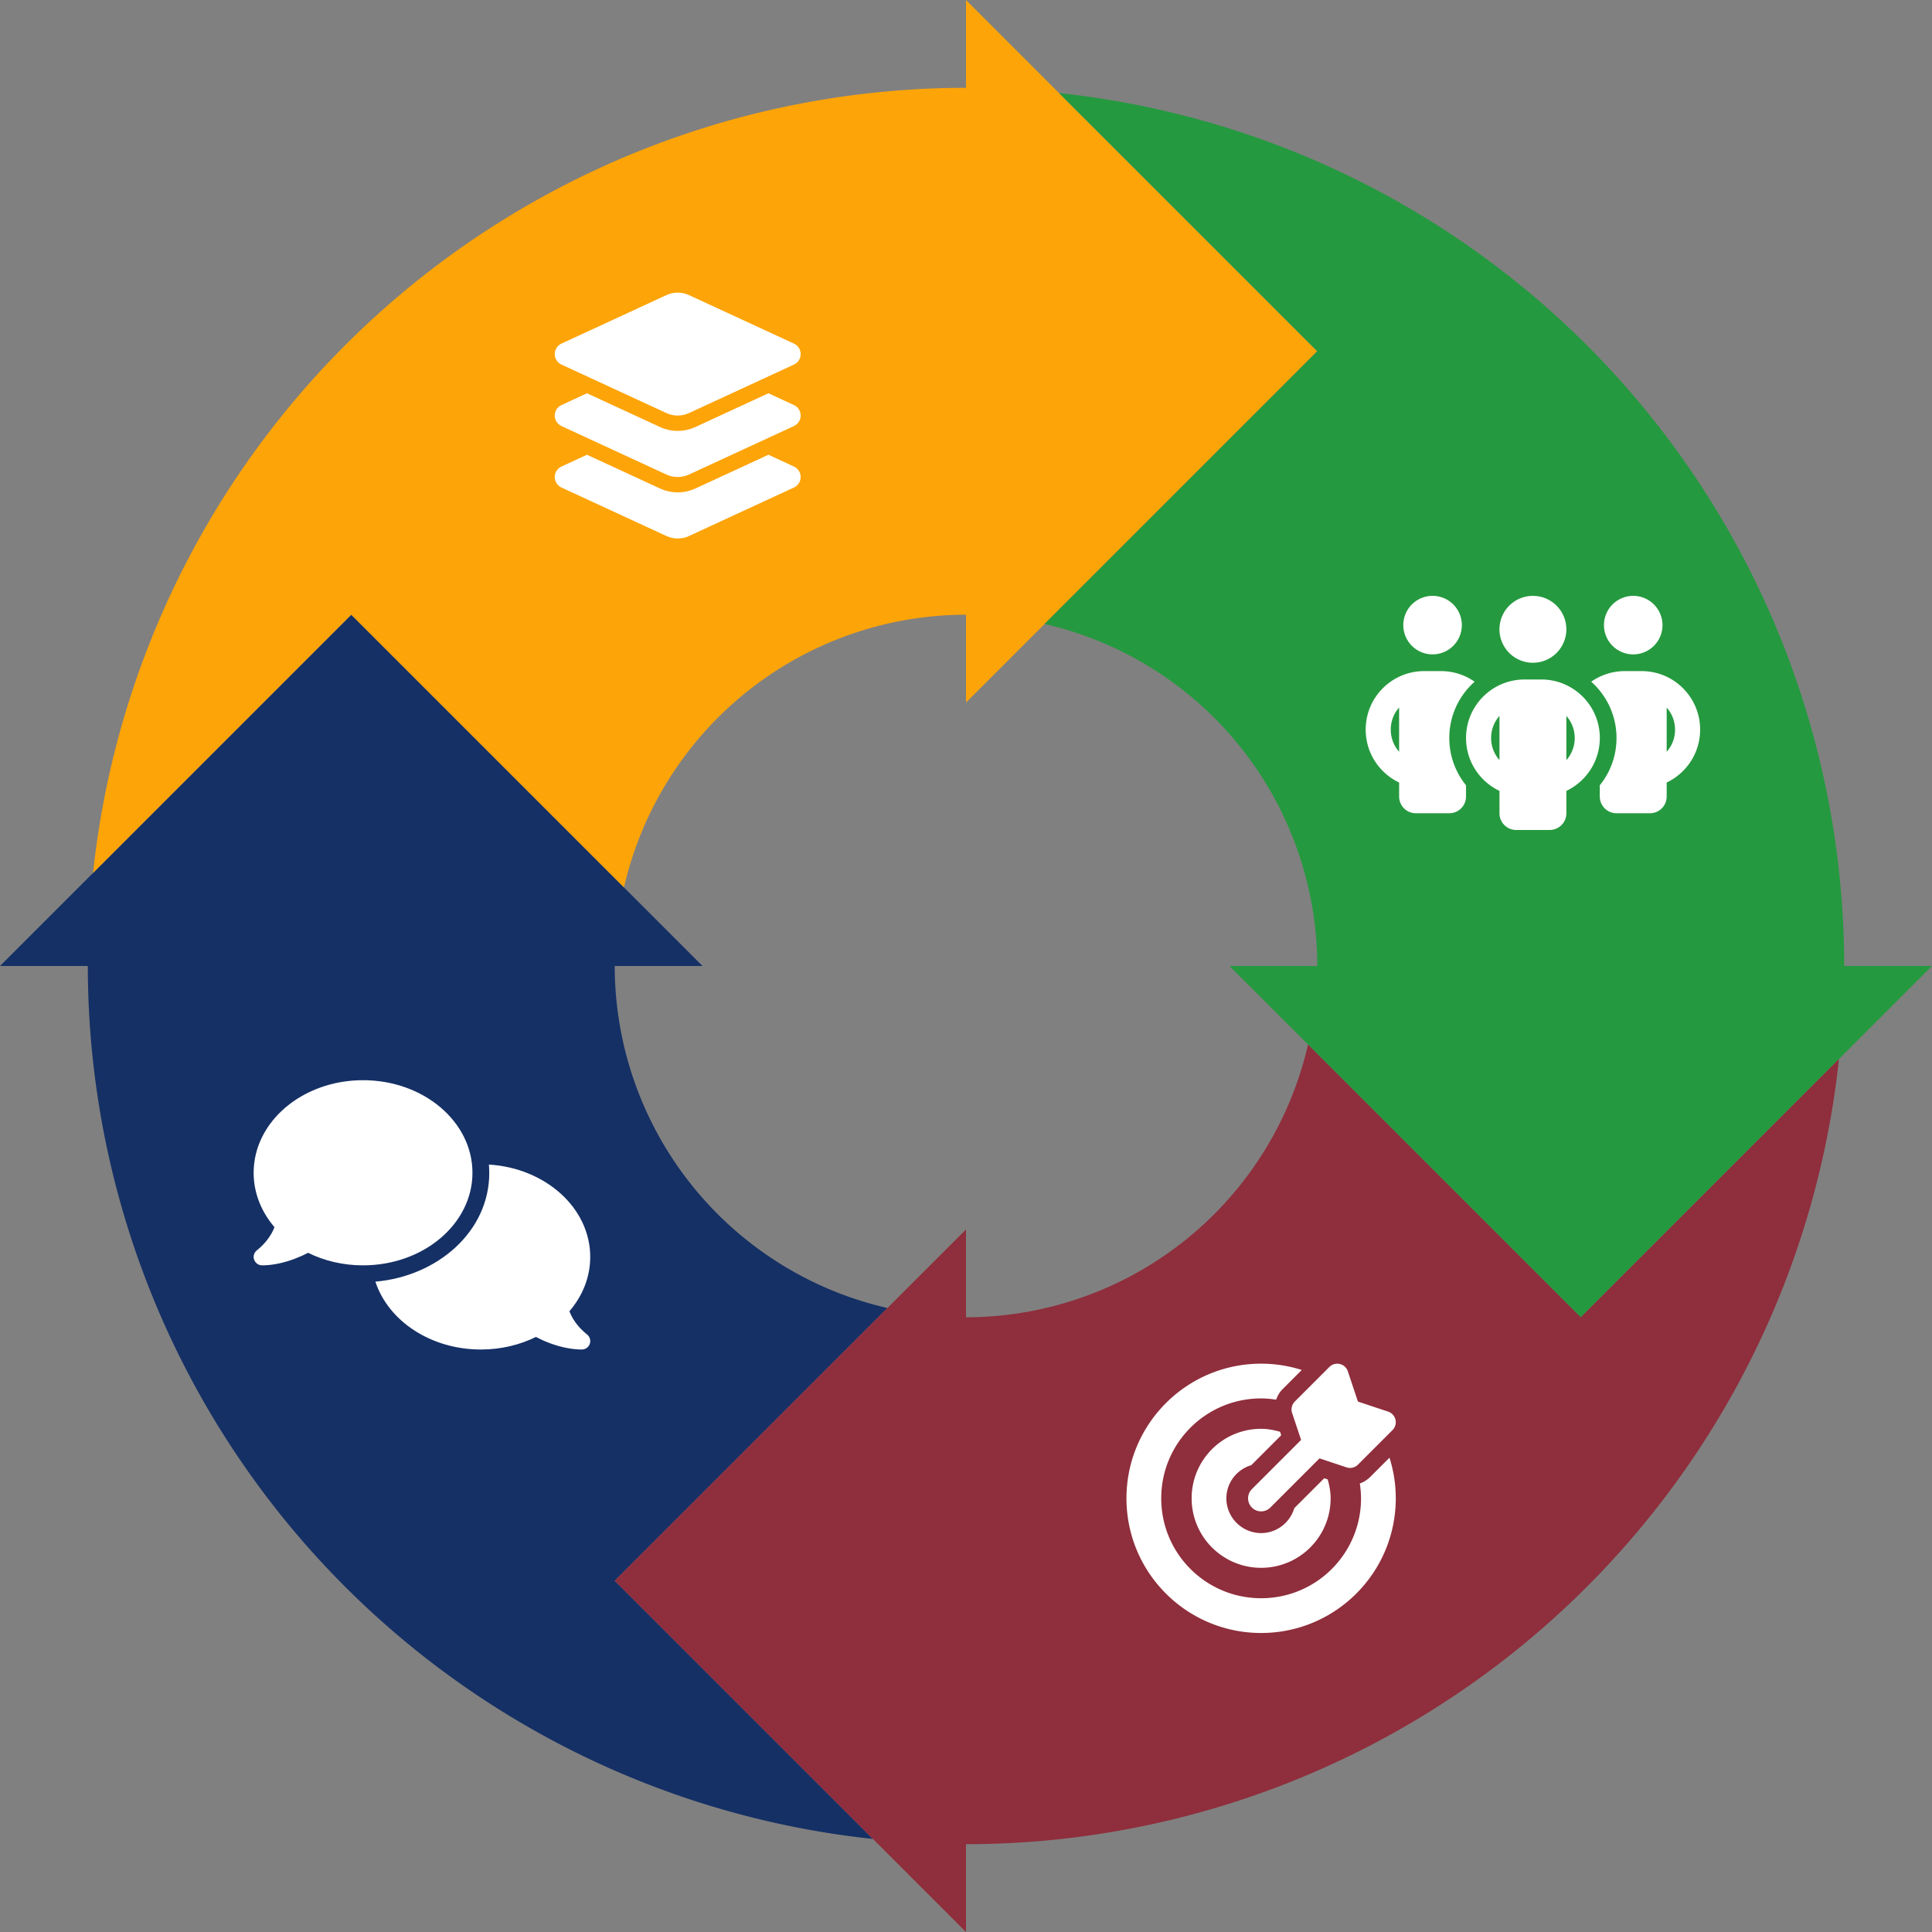
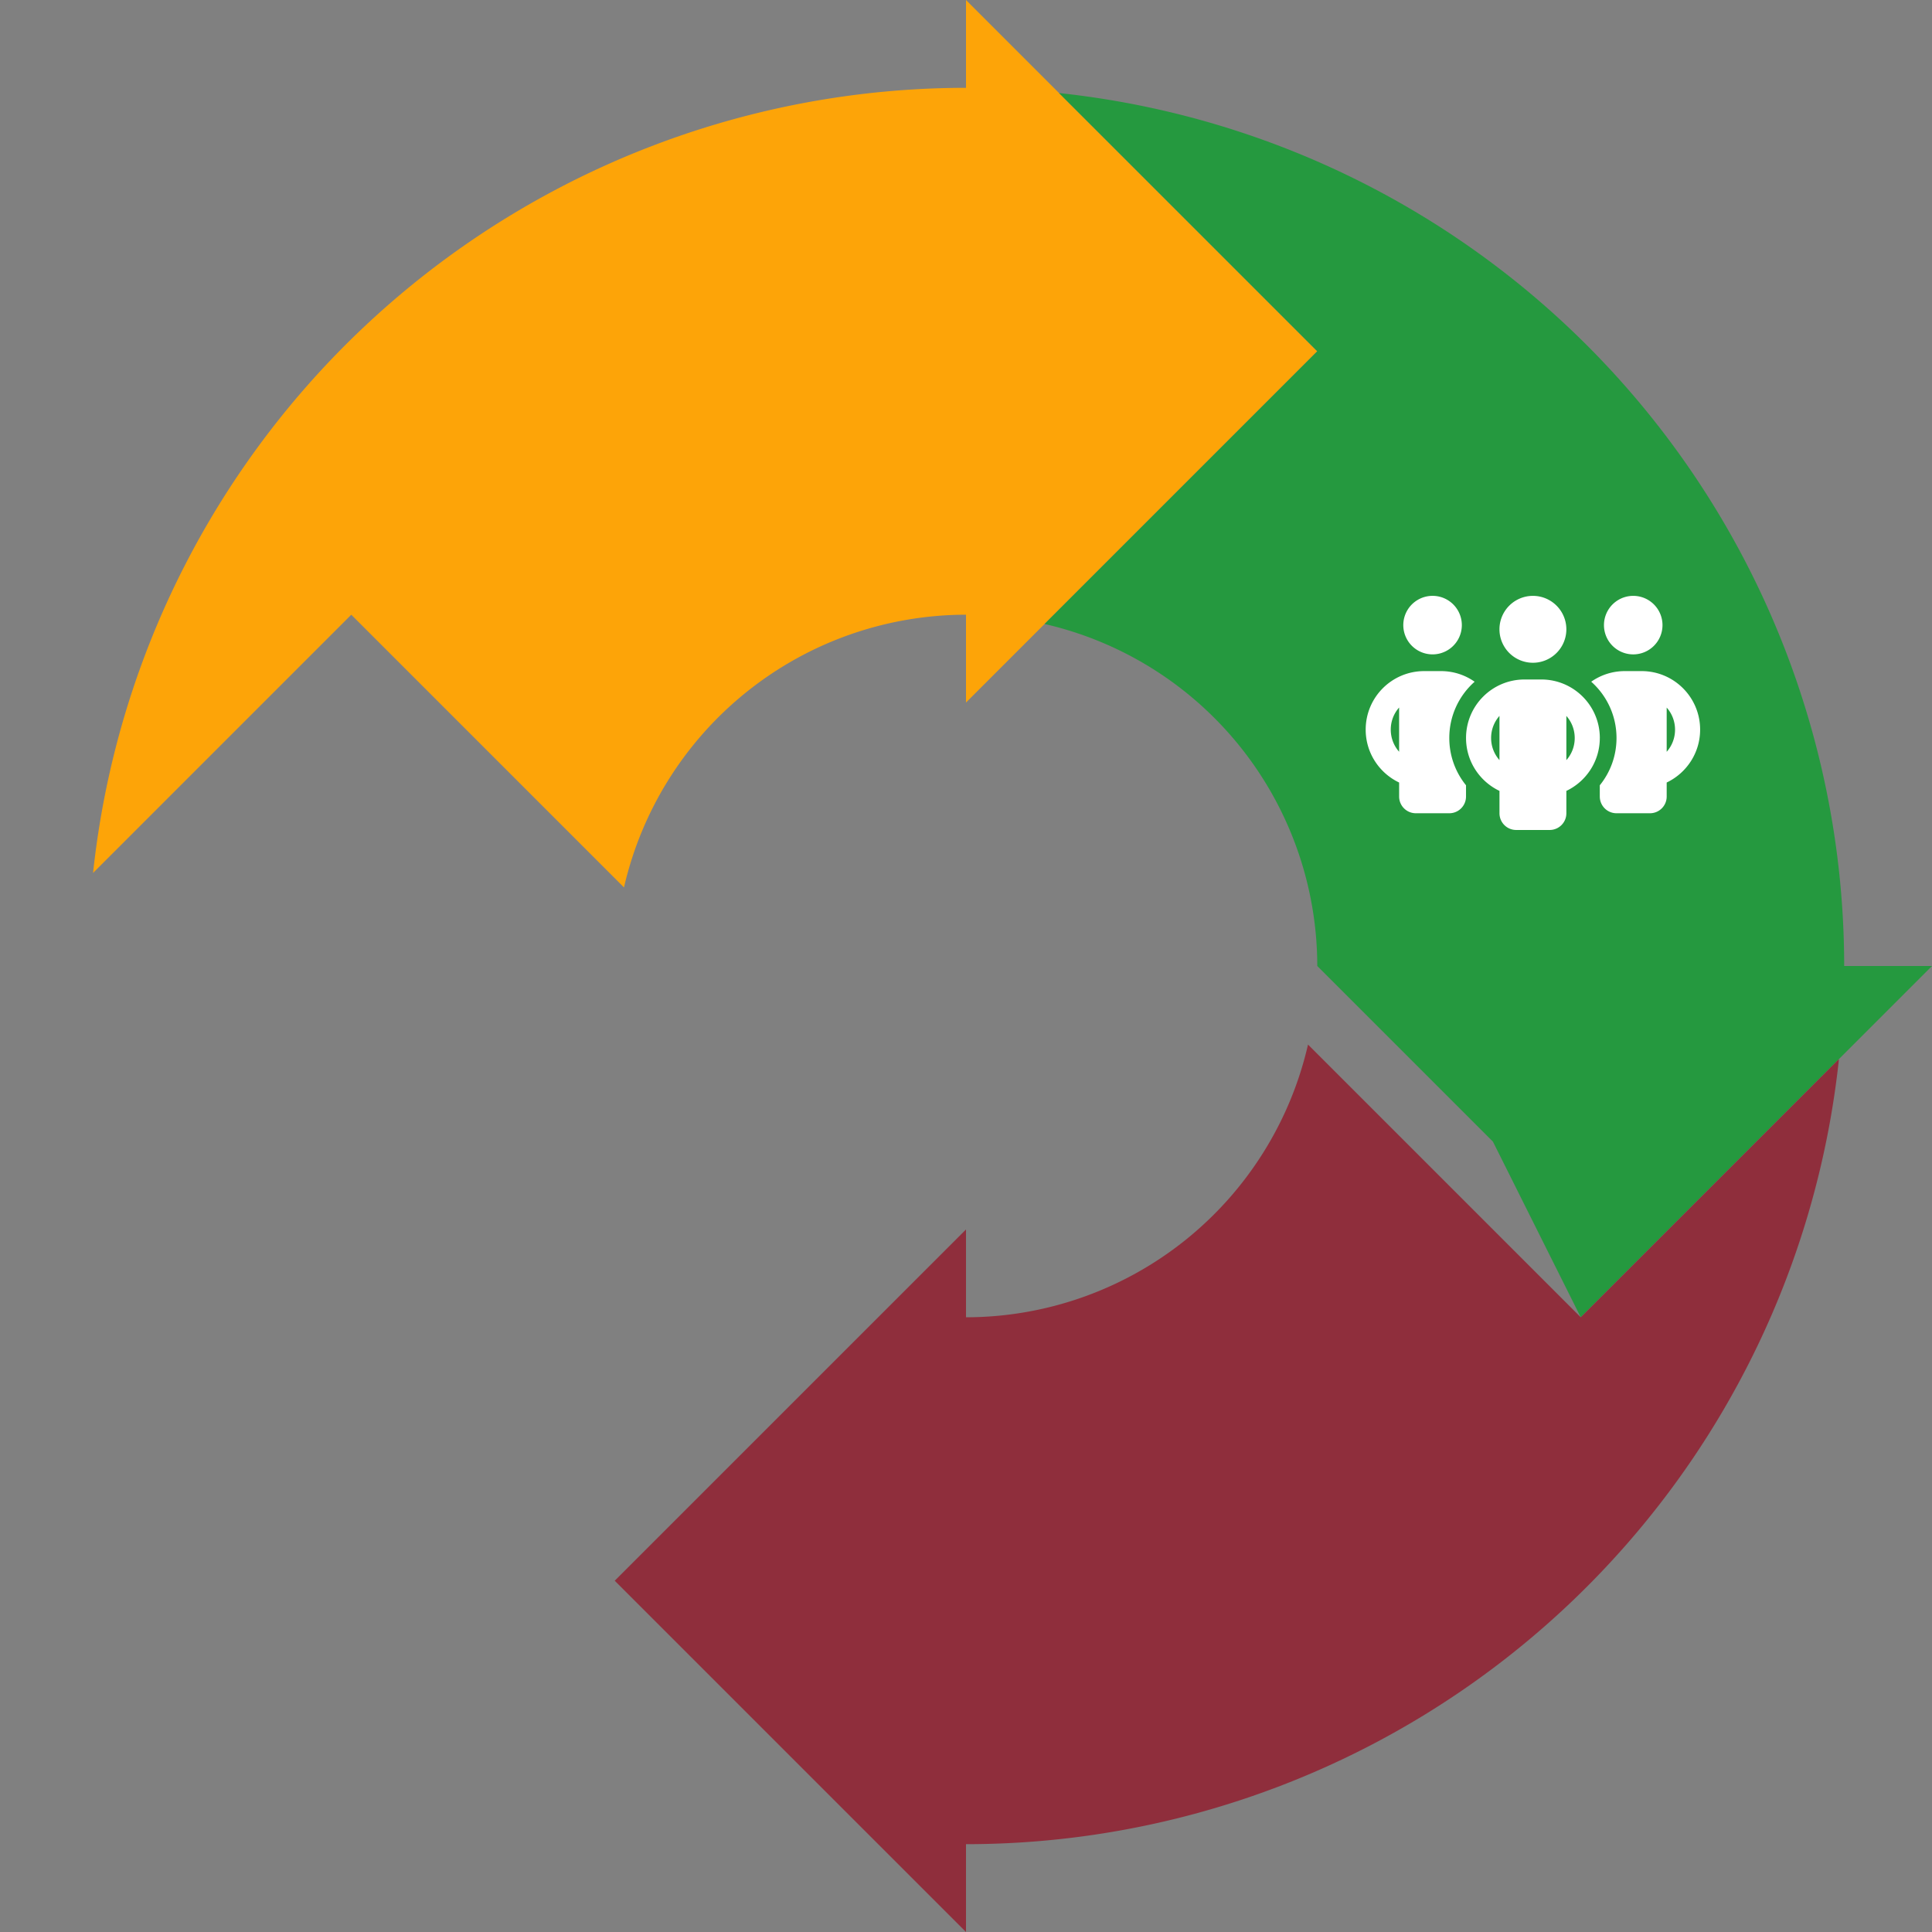
<svg xmlns="http://www.w3.org/2000/svg" xmlns:ns1="http://sodipodi.sourceforge.net/DTD/sodipodi-0.dtd" xmlns:ns2="http://www.inkscape.org/namespaces/inkscape" width="165mm" height="165mm" viewBox="0 0 165 165" version="1.1" id="svg4882" ns1:docname="vvflow6a.svg" ns2:version="1.1.2 (0a00cf5339, 2022-02-04)">
  <rect x="0" y="0" width="165" height="165" fill="#808080" stroke="none" />
  <ns1:namedview id="namedview4884" pagecolor="#ffffff" bordercolor="#666666" borderopacity="1.0" ns2:pageshadow="2" ns2:pageopacity="0.0" ns2:pagecheckerboard="0" ns2:document-units="mm" showgrid="false" ns2:zoom="1.0267829" ns2:cx="164.1048" ns2:cy="289.73992" ns2:window-width="1920" ns2:window-height="990" ns2:window-x="0" ns2:window-y="28" ns2:window-maximized="1" ns2:current-layer="layer1" fit-margin-top="0" fit-margin-left="0" fit-margin-right="0" fit-margin-bottom="0" />
  <defs id="defs4879" />
  <g ns2:label="Layer 1" ns2:groupmode="layer" id="layer1" transform="translate(-41.467,-62.593)">
-     <path id="path846-5" style="fill:#153065;fill-opacity:1;stroke:none;stroke-width:5.15" d="m 71.467,115.093 -15,15 -15,15 h 7.5 a 75,75 0 0 0 67.053,74.553 l -7.053,-7.052 -15,-15 15,-15 8.291,-8.291 a 30,30 0 0 1 -23.292,-29.209 h 7.5 L 86.467,130.093 Z" />
    <path id="path846-5-5" style="fill:#fda408;fill-opacity:1;stroke:none;stroke-width:5.15" d="m 153.967,92.593 -15,-15 -15,-15 v 7.5 A 75,75 0 0 0 49.415,137.146 l 7.052,-7.053 15,-15 15,15 8.291,8.291 a 30,30 0 0 1 29.209,-23.292 v 7.5 l 15,-15 z" />
-     <path id="path846-5-6" style="fill:#25993f;fill-opacity:1;stroke:none;stroke-width:5.15" d="m 176.467,175.093 15,-15 15,-15 h -7.5 A 75,75 0 0 0 131.914,70.54 l 7.053,7.052 15,15 -15,15 -8.291,8.291 a 30,30 0 0 1 23.292,29.209 h -7.5 l 15,15 z" />
+     <path id="path846-5-6" style="fill:#25993f;fill-opacity:1;stroke:none;stroke-width:5.15" d="m 176.467,175.093 15,-15 15,-15 h -7.5 A 75,75 0 0 0 131.914,70.54 l 7.053,7.052 15,15 -15,15 -8.291,8.291 a 30,30 0 0 1 23.292,29.209 l 15,15 z" />
    <path id="path846-5-2" style="fill:#8f2e3c;fill-opacity:1;stroke:none;stroke-width:5.15" d="m 93.967,197.593 15,15 15,15 v -7.5 a 75,75 0 0 0 74.553,-67.053 l -7.052,7.053 -15,15 -15,-15 -8.291,-8.291 a 30,30 0 0 1 -29.209,23.292 v -7.5 L 108.967,182.593 Z" />
    <path d="m 161.314,115.98 a 2.499,2.499 0 1 1 4.999,0 2.499,2.499 0 1 1 -4.999,0 z m -0.357,7.038 c -0.446,0.5 -0.714,1.165 -0.714,1.888 0,0.723 0.268,1.388 0.714,1.888 z m 6.445,-2.2 c -1.325,1.174 -2.16,2.892 -2.16,4.802 0,1.531 0.536,2.937 1.428,4.039 v 0.96 c 0,0.79 -0.638,1.428 -1.428,1.428 h -2.856 c -0.79,0 -1.428,-0.638 -1.428,-1.428 v -1.196 c -1.687,-0.803 -2.856,-2.522 -2.856,-4.517 0,-2.763 2.236,-4.999 4.999,-4.999 h 1.428 c 1.071,0 2.062,0.335 2.874,0.906 z m 10.693,9.801 v -0.96 c 0.893,-1.102 1.428,-2.508 1.428,-4.039 0,-1.91 -0.835,-3.628 -2.16,-4.807 0.812,-0.571 1.803,-0.906 2.874,-0.906 h 1.428 c 2.763,0 4.999,2.236 4.999,4.999 0,1.995 -1.169,3.713 -2.856,4.517 v 1.196 c 0,0.79 -0.638,1.428 -1.428,1.428 h -2.856 c -0.79,0 -1.428,-0.638 -1.428,-1.428 z m 0.357,-14.638 a 2.499,2.499 0 1 1 4.998,0 2.499,2.499 0 1 1 -4.998,0 z m 5.356,7.038 v 3.78 c 0.446,-0.504 0.714,-1.165 0.714,-1.888 0,-0.723 -0.268,-1.388 -0.714,-1.888 z m -11.425,-9.537 a 2.856,2.856 0 1 1 0,5.713 2.856,2.856 0 1 1 0,-5.713 z m -3.57,12.139 c 0,0.723 0.268,1.384 0.714,1.888 v -3.776 c -0.446,0.504 -0.714,1.165 -0.714,1.888 z m 6.427,-1.888 v 3.78 c 0.446,-0.504 0.714,-1.165 0.714,-1.888 0,-0.723 -0.268,-1.388 -0.714,-1.888 z m 2.856,1.888 c 0,1.995 -1.169,3.713 -2.856,4.517 v 1.91 c 0,0.79 -0.638,1.428 -1.428,1.428 h -2.856 c -0.79,0 -1.428,-0.638 -1.428,-1.428 v -1.91 c -1.687,-0.803 -2.856,-2.522 -2.856,-4.517 0,-2.763 2.236,-4.998 4.999,-4.998 h 1.428 c 2.763,0 4.999,2.236 4.999,4.998 z" id="path2-9" style="fill:#ffffff;stroke-width:0.045" />
-     <path d="m 151.817,183.264 0.768,2.305 -4.201,4.201 c -0.435,0.435 -0.435,1.139 0,1.574 0.434,0.434 1.139,0.435 1.574,0 l 4.201,-4.201 2.305,0.768 c 0.343,0.114 0.72,0.025 0.976,-0.23 l 2.952,-2.952 c 0.501,-0.501 0.3,-1.354 -0.373,-1.578 l -2.581,-0.86 -0.86,-2.581 c -0.224,-0.672 -1.077,-0.874 -1.578,-0.373 l -2.952,2.952 a 0.954,0.954 0 0 0 -0.23,0.976 z m -3.486,4.46 2.557,-2.557 -0.098,-0.296 c -0.518,-0.147 -1.054,-0.251 -1.618,-0.251 -3.278,0 -5.935,2.658 -5.935,5.935 0,3.278 2.658,5.935 5.935,5.935 3.278,0 5.935,-2.658 5.935,-5.935 0,-0.565 -0.104,-1.1 -0.251,-1.618 l -0.295,-0.098 -2.557,2.557 c -0.365,1.225 -1.489,2.127 -2.832,2.127 -1.636,0 -2.968,-1.331 -2.968,-2.968 0,-1.342 0.902,-2.466 2.127,-2.832 z m 11.804,-0.641 -1.646,1.646 c -0.255,0.255 -0.56,0.44 -0.889,0.56 0.062,0.415 0.104,0.836 0.104,1.267 0,4.715 -3.816,8.532 -8.532,8.532 -4.715,0 -8.532,-3.816 -8.532,-8.532 0,-4.715 3.816,-8.532 8.532,-8.532 0.437,0 0.863,0.043 1.281,0.106 0.12,-0.326 0.289,-0.635 0.545,-0.891 l 1.646,-1.646 a 11.493,11.493 0 0 0 -3.473,-0.537 c -6.351,0 -11.5,5.149 -11.5,11.5 0,6.351 5.149,11.5 11.5,11.5 6.351,0 11.5,-5.149 11.5,-11.5 0,-1.211 -0.19,-2.377 -0.537,-3.473 z" id="path2-5" style="overflow:hidden;fill:#ffffff;stroke-width:0.023" />
-     <path d="m 98.381,87.796 c 0.611,-0.283 1.317,-0.283 1.928,0 l 8.967,4.143 c 0.349,0.16 0.57,0.509 0.57,0.894 0,0.386 -0.222,0.734 -0.57,0.894 l -8.967,4.143 c -0.611,0.283 -1.317,0.283 -1.928,0 l -8.967,-4.143 c -0.349,-0.164 -0.57,-0.513 -0.57,-0.894 0,-0.381 0.222,-0.734 0.57,-0.894 z m 8.713,8.384 2.182,1.009 c 0.349,0.16 0.57,0.509 0.57,0.894 0,0.386 -0.222,0.734 -0.57,0.894 l -8.967,4.143 c -0.611,0.283 -1.317,0.283 -1.928,0 L 89.414,98.978 C 89.066,98.814 88.844,98.465 88.844,98.083 c 0,-0.381 0.222,-0.734 0.57,-0.894 l 2.182,-1.009 6.235,2.88 c 0.96,0.443 2.067,0.443 3.027,0 z m -6.235,8.13 6.235,-2.88 2.182,1.009 c 0.349,0.16 0.57,0.509 0.57,0.894 0,0.386 -0.222,0.734 -0.57,0.894 l -8.967,4.143 c -0.611,0.283 -1.317,0.283 -1.928,0 l -8.967,-4.143 c -0.349,-0.164 -0.57,-0.513 -0.57,-0.894 0,-0.381 0.222,-0.734 0.57,-0.894 l 2.182,-1.009 6.235,2.88 c 0.96,0.443 2.067,0.443 3.027,0 z" id="path2-3" style="fill:#ffffff;stroke-width:0.041" />
-     <path d="m 72.473,170.658 c 5.162,0 9.344,-3.54 9.344,-7.906 0,-4.366 -4.182,-7.906 -9.344,-7.906 -5.162,0 -9.344,3.54 -9.344,7.906 0,1.734 0.66,3.338 1.779,4.645 -0.157,0.422 -0.391,0.795 -0.638,1.11 -0.216,0.279 -0.436,0.494 -0.597,0.642 -0.081,0.072 -0.148,0.13 -0.193,0.166 -0.022,0.018 -0.04,0.031 -0.049,0.036 l -0.009,0.009 v 0 0 c -0.247,0.184 -0.355,0.508 -0.256,0.8 0.099,0.292 0.373,0.499 0.683,0.499 0.979,0 1.968,-0.252 2.79,-0.562 0.413,-0.157 0.8,-0.332 1.137,-0.512 1.379,0.683 2.983,1.074 4.699,1.074 z m 10.781,-7.906 c 0,5.045 -4.452,8.845 -9.726,9.299 1.092,3.342 4.712,5.795 9.007,5.795 1.716,0 3.32,-0.391 4.703,-1.074 0.337,0.18 0.719,0.355 1.132,0.512 0.822,0.31 1.81,0.562 2.79,0.562 0.31,0 0.588,-0.202 0.683,-0.499 0.094,-0.296 -0.009,-0.62 -0.261,-0.804 v 0 0 l -0.009,-0.009 c -0.009,-0.009 -0.027,-0.018 -0.049,-0.036 -0.045,-0.036 -0.112,-0.09 -0.193,-0.166 -0.162,-0.148 -0.382,-0.364 -0.597,-0.642 -0.247,-0.314 -0.481,-0.692 -0.638,-1.11 1.119,-1.303 1.779,-2.906 1.779,-4.645 0,-4.169 -3.814,-7.587 -8.652,-7.884 0.018,0.229 0.027,0.463 0.027,0.696 z" id="path2" style="fill:#ffffff;stroke-width:0.045" />
  </g>
</svg>